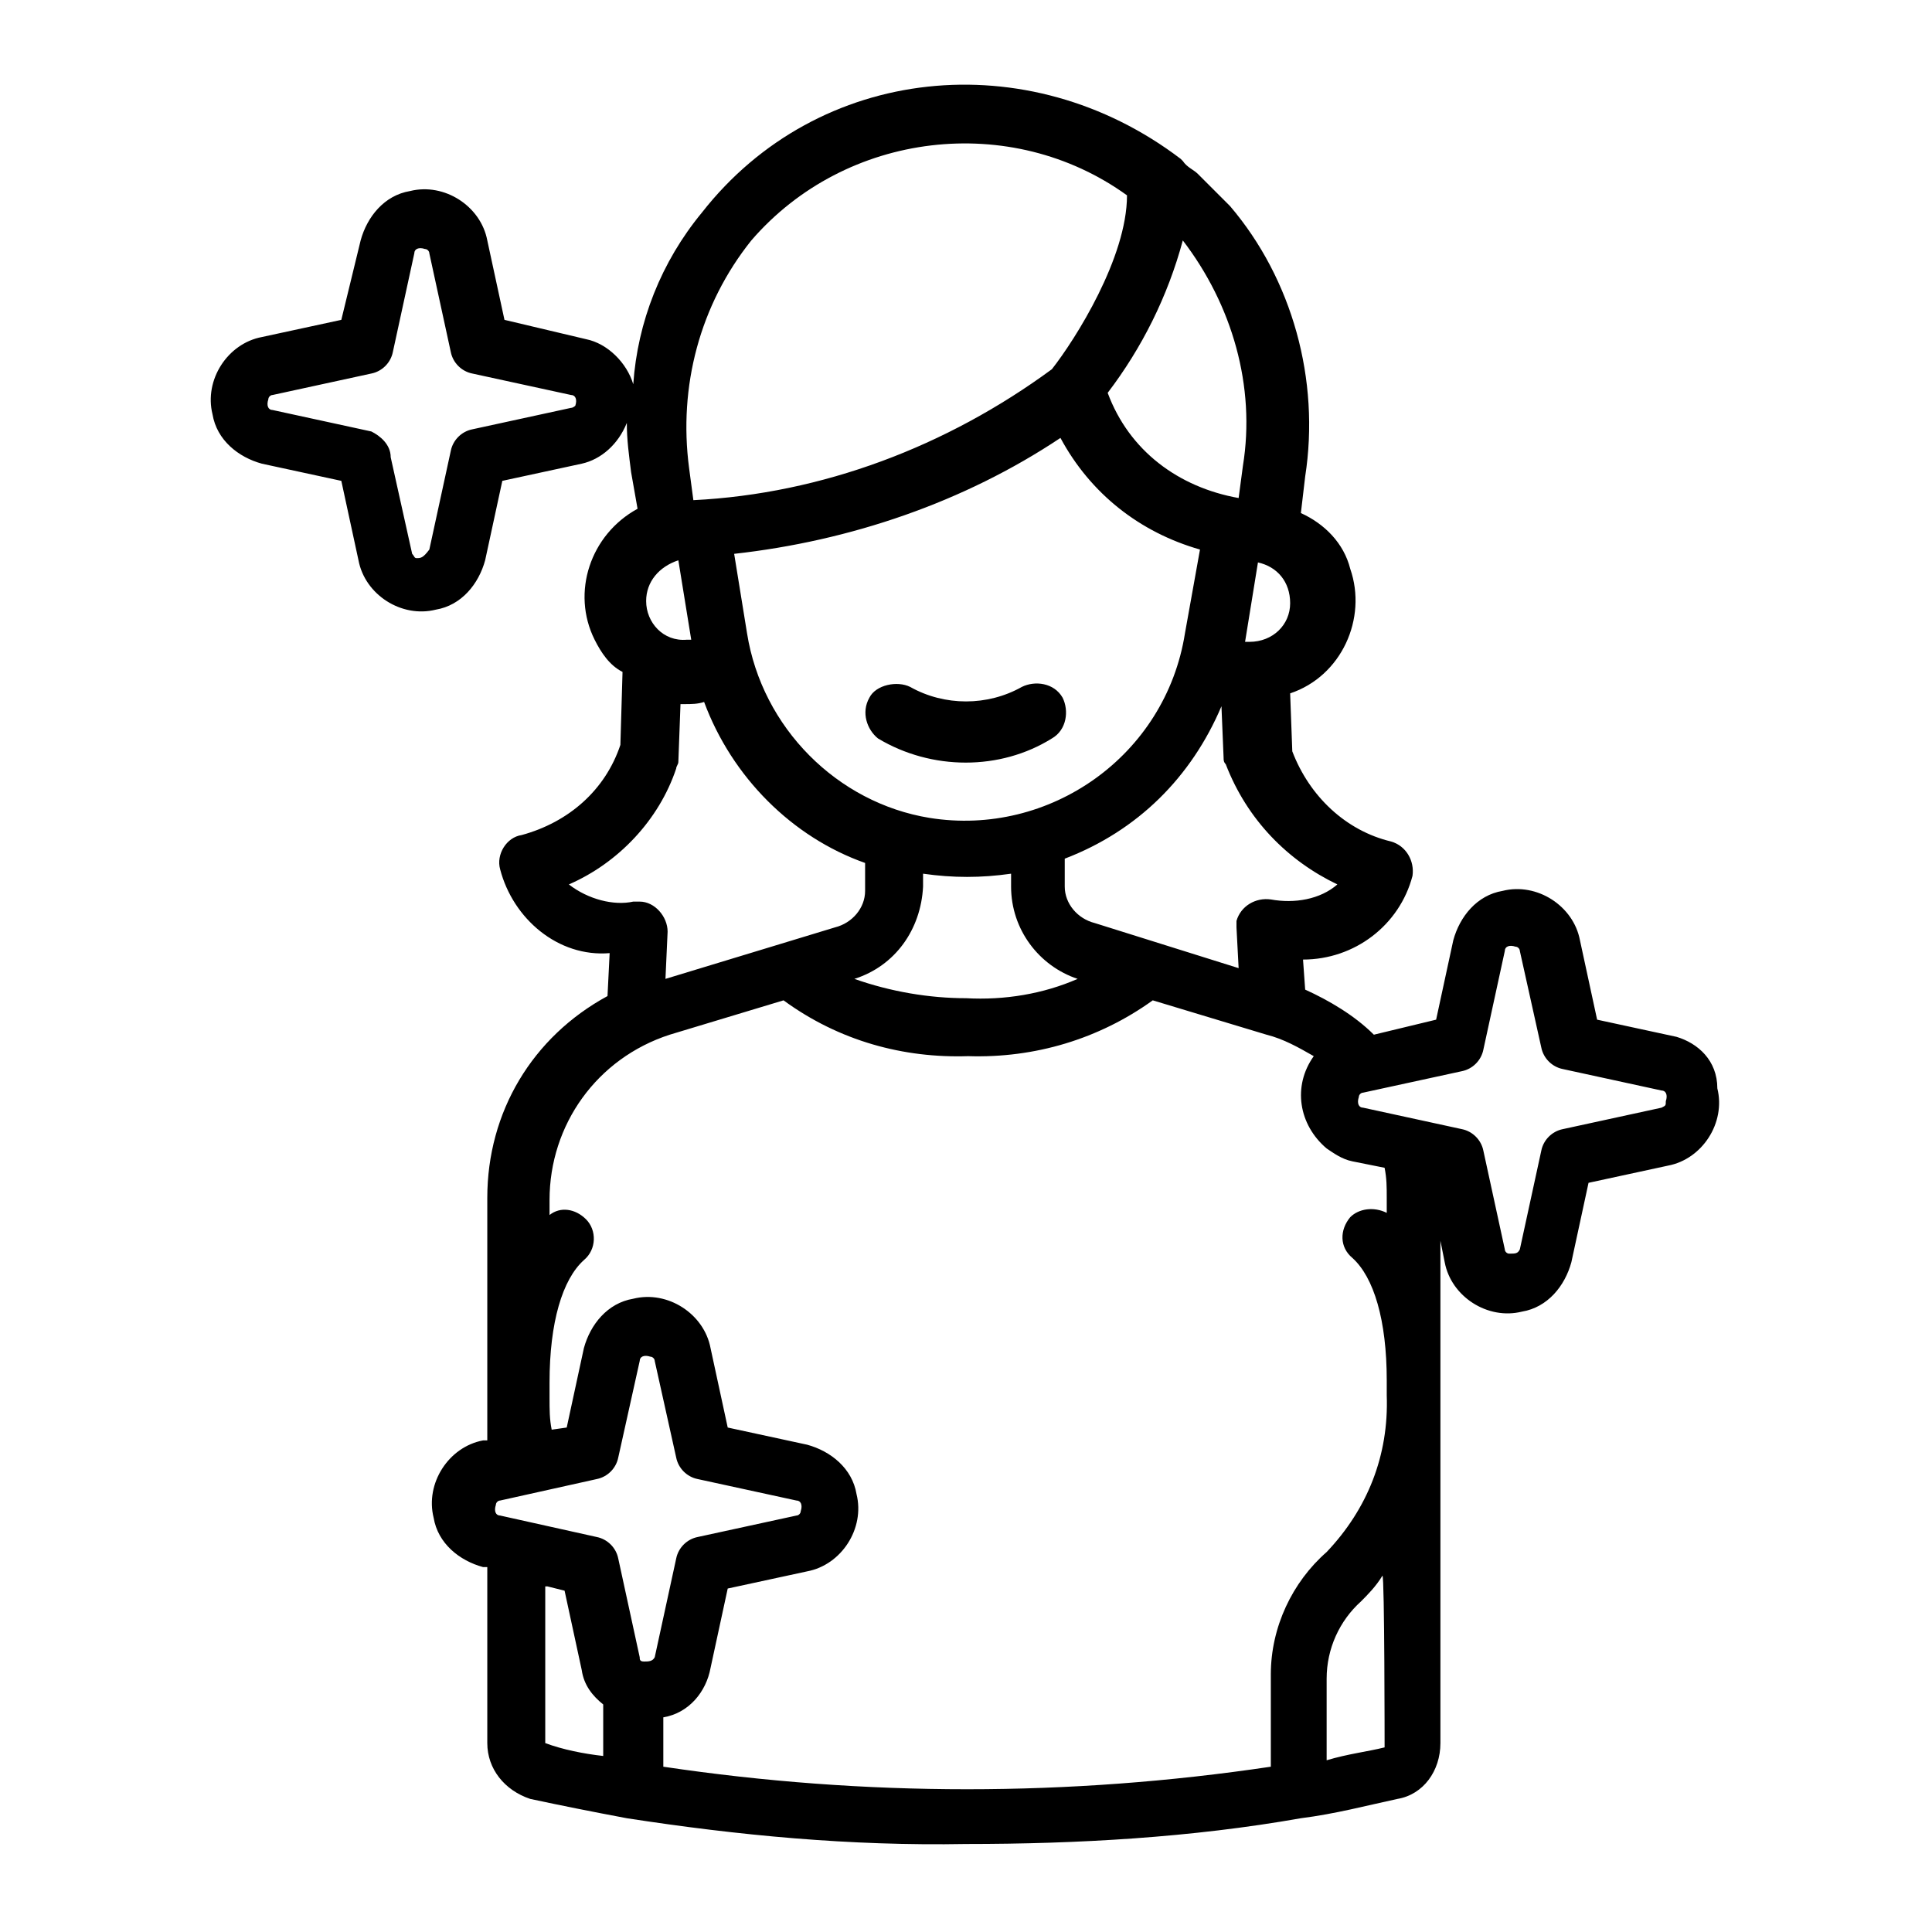
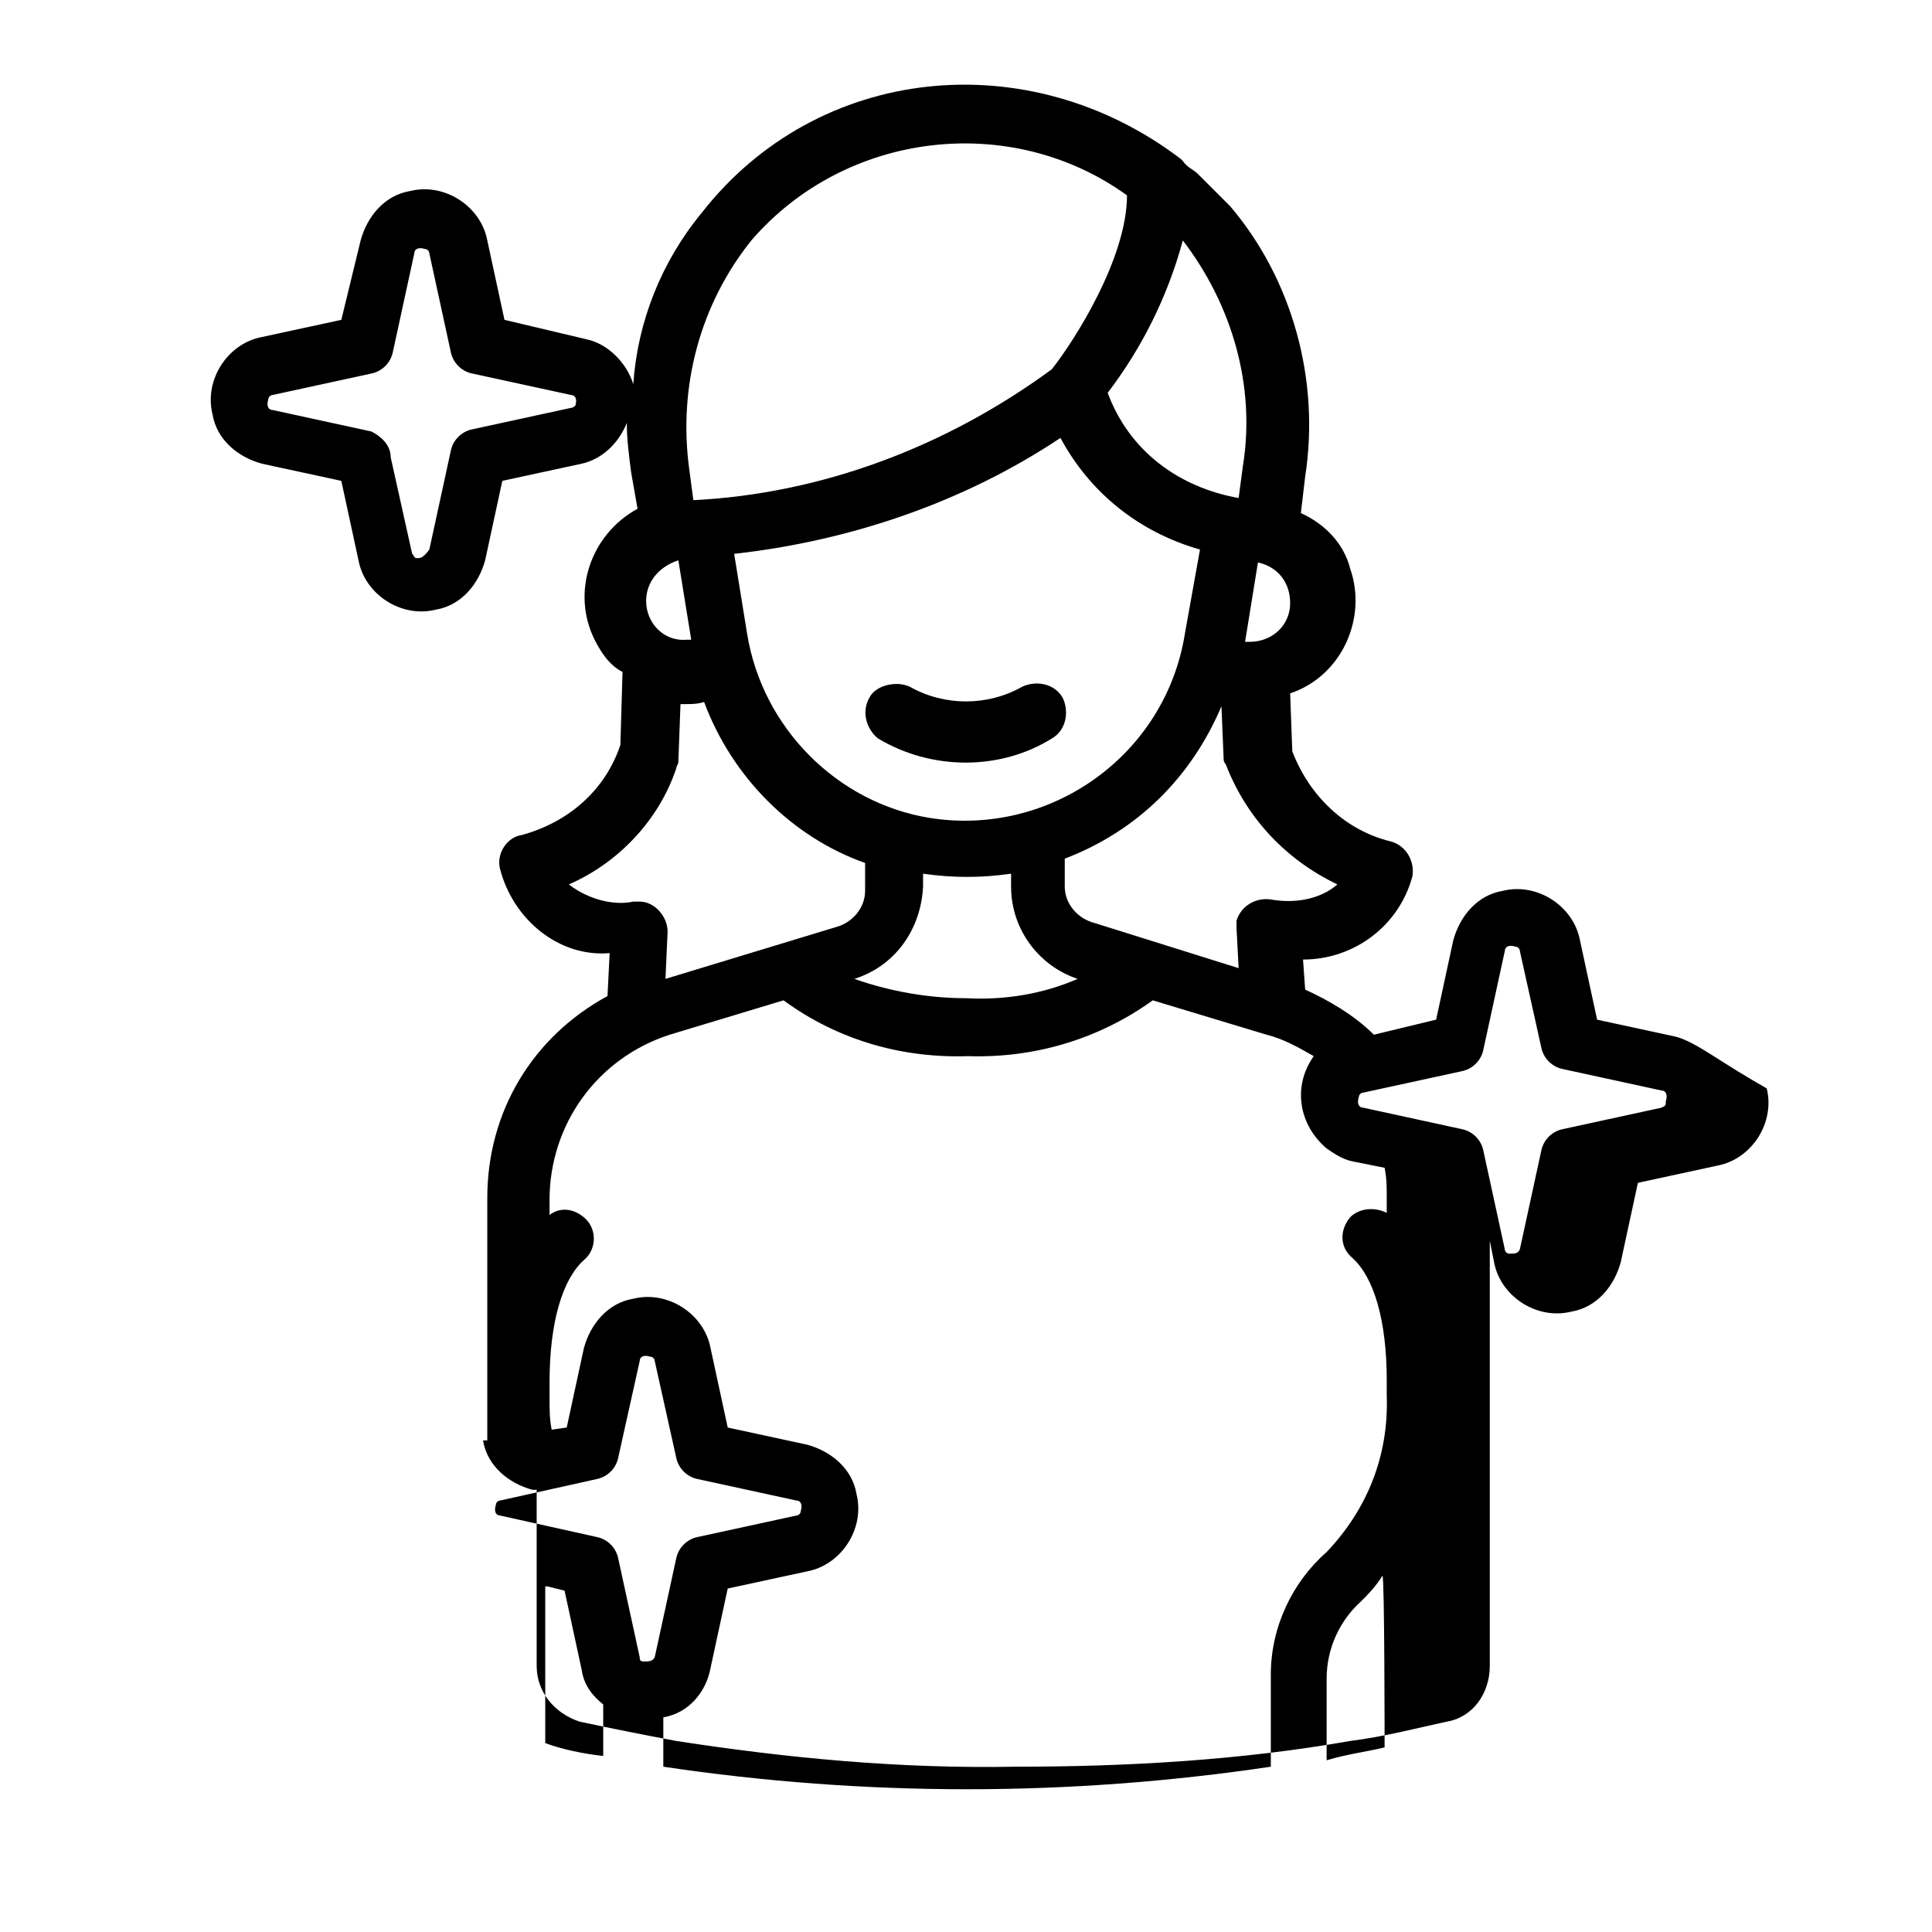
<svg xmlns="http://www.w3.org/2000/svg" id="Capa_1" x="0px" y="0px" viewBox="0 0 90 90" style="enable-background:new 0 0 90 90;" xml:space="preserve">
  <g>
-     <path d="M78.1,48.3l-3.7-0.8l-0.8-3.7c-0.3-1.6-2-2.7-3.6-2.3c-1.2,0.2-2,1.2-2.3,2.3l-0.8,3.7l-2.9,0.7c-0.9-0.9-2.1-1.6-3.2-2.1  l-0.1-1.4c2.4,0,4.5-1.6,5.1-3.9c0.1-0.7-0.3-1.4-1-1.6c-2.1-0.5-3.8-2.1-4.6-4.2l-0.1-2.7c2.4-0.8,3.6-3.5,2.8-5.8  c-0.3-1.2-1.2-2.1-2.3-2.6l0.2-1.7l0,0c0.7-4.5-0.6-9.2-3.5-12.6c-0.2-0.2-0.3-0.3-0.5-0.5c-0.3-0.3-0.7-0.7-1-1  c-0.2-0.2-0.5-0.3-0.7-0.6c0,0,0,0-0.1-0.1C47.9,2,38.1,3,32.7,9.9c-1.9,2.3-3,5.1-3.2,8c-0.3-1-1.2-1.9-2.2-2.1l-3.8-0.9l-0.8-3.7  c-0.3-1.6-2-2.7-3.6-2.3c-1.2,0.2-2,1.2-2.3,2.3l-0.9,3.7l-3.7,0.8c-1.6,0.3-2.7,2-2.3,3.6c0.2,1.2,1.2,2,2.3,2.3l3.7,0.8l0.8,3.7  c0.3,1.6,2,2.7,3.6,2.3c1.2-0.2,2-1.2,2.3-2.3l0.8-3.7l3.7-0.8c0.9-0.2,1.7-0.9,2.1-1.9c0,0.8,0.1,1.5,0.2,2.3l0.3,1.7  c-2.2,1.2-3.1,3.9-2,6.1c0.3,0.6,0.7,1.2,1.3,1.5l-0.1,3.4c-0.7,2.1-2.4,3.6-4.6,4.2c-0.7,0.1-1.2,0.9-1,1.6  c0.6,2.3,2.7,4.1,5.1,3.9l-0.1,2c-3.5,1.9-5.6,5.4-5.6,9.4v8.5l0,0l0,0v2.8h-0.2c-1.6,0.3-2.7,2-2.3,3.6c0.2,1.2,1.2,2,2.3,2.3h0.2  v8.2c0,1.2,0.8,2.2,2,2.6c1.4,0.3,2.9,0.6,4.5,0.9c5.2,0.8,10.4,1.3,15.8,1.2c5.2,0,10.5-0.3,15.6-1.2c1.6-0.2,3.1-0.6,4.5-0.9  c1.2-0.2,2-1.3,2-2.6V64.5l0,0l0,0v-6.7l0.2,1c0.3,1.6,2,2.7,3.6,2.3c1.2-0.2,2-1.2,2.3-2.3l0.8-3.7l3.7-0.8c1.6-0.3,2.7-2,2.3-3.6  C80,49.4,79.1,48.6,78.1,48.3L78.1,48.3z M26.6,19l-4.6,1c-0.5,0.1-0.9,0.5-1,1l-1,4.6C19.7,26,19.6,26,19.4,26  c-0.1,0-0.1-0.1-0.2-0.2l-1-4.5c0-0.6-0.5-1-0.9-1.2l-4.6-1c-0.2,0-0.3-0.2-0.2-0.5c0-0.1,0.1-0.2,0.2-0.2l4.6-1  c0.5-0.1,0.9-0.5,1-1l1-4.6c0-0.2,0.2-0.3,0.5-0.2c0.1,0,0.2,0.1,0.2,0.2l1,4.6c0.1,0.5,0.5,0.9,1,1l4.6,1c0.2,0,0.3,0.2,0.2,0.5  C26.8,18.9,26.7,19,26.6,19L26.6,19z M62.3,41.2c-0.8,0.7-2,0.9-3.1,0.7c-0.7-0.1-1.4,0.3-1.6,1c0,0.1,0,0.2,0,0.3l0.1,1.9L51,43  c-0.8-0.2-1.4-0.9-1.4-1.7V40c3.4-1.3,5.9-3.8,7.3-7.1l0.1,2.4c0,0.1,0,0.2,0.1,0.3C58.1,38.2,60,40.1,62.3,41.2z M30.1,28  c0-0.9,0.6-1.6,1.5-1.9l0.6,3.7c-0.1,0-0.1,0-0.2,0C30.9,29.9,30.1,29,30.1,28z M34.8,29.5l-0.6-3.7c5.4-0.6,10.7-2.4,15.2-5.4  c1.4,2.6,3.7,4.4,6.5,5.2l-0.7,3.9c-0.9,5.7-6.3,9.5-11.9,8.6C39,37.4,35.5,33.9,34.8,29.5L34.8,29.5z M43,41.3v-0.6  c1.4,0.2,2.7,0.2,4.1,0v0.6c0,2,1.3,3.7,3.1,4.3c-1.6,0.7-3.4,1-5.2,0.9c-1.7,0-3.5-0.3-5.2-0.9C41.7,45,42.9,43.3,43,41.3z   M58.2,29.9c-0.1,0-0.1,0-0.2,0l0.6-3.7c0.9,0.2,1.5,0.9,1.5,1.9S59.3,29.9,58.2,29.9z M57.9,21.7l-0.2,1.5  c-2.8-0.5-5.1-2.2-6.1-4.9c1.6-2.1,2.8-4.5,3.5-7.1C57.4,14.2,58.5,18,57.9,21.7L57.9,21.7z M35,11.2c4.4-5.1,12.1-6,17.5-2.1  c0,2.9-2.4,6.7-3.5,8.1c-4.9,3.6-10.7,5.8-16.7,6.1l-0.2-1.5C31.6,18,32.6,14.2,35,11.2L35,11.2z M26.5,41.2c2.3-1,4.2-3,5-5.4  c0-0.1,0.1-0.2,0.1-0.3l0.1-2.7c0.1,0,0.1,0,0.2,0c0.3,0,0.6,0,0.9-0.1c1.3,3.5,4.1,6.3,7.5,7.5v1.3c0,0.8-0.6,1.5-1.4,1.7  l-7.9,2.4l0.1-2.2c0-0.7-0.6-1.4-1.3-1.4c-0.1,0-0.2,0-0.3,0C28.6,42.2,27.4,41.9,26.5,41.2L26.5,41.2z M30.5,77.2  c-0.1,0.2-0.3,0.2-0.5,0.2s-0.2-0.1-0.2-0.2l-1-4.6c-0.1-0.5-0.5-0.9-1-1l-4.5-1c-0.2,0-0.3-0.2-0.2-0.5c0-0.1,0.1-0.2,0.2-0.2  l4.5-1c0.5-0.1,0.9-0.5,1-1l1-4.5c0-0.2,0.2-0.3,0.5-0.2c0.1,0,0.2,0.1,0.2,0.2l1,4.5c0.1,0.5,0.5,0.9,1,1l4.6,1  c0.2,0,0.3,0.2,0.2,0.5c0,0.1-0.1,0.2-0.2,0.2l-4.6,1c-0.5,0.1-0.9,0.5-1,1L30.5,77.2z M25.5,73.9l0.8,0.2l0.8,3.7  c0.1,0.7,0.5,1.2,1,1.6v2.4c-0.9-0.1-1.9-0.3-2.7-0.6V73.9z M30.9,82.3V80c1.2-0.2,2-1.2,2.2-2.3l0.8-3.7l3.7-0.8  c1.6-0.3,2.7-2,2.3-3.6c-0.2-1.2-1.2-2-2.3-2.3l-3.7-0.8l-0.8-3.7c-0.3-1.6-2-2.7-3.6-2.3c-1.2,0.2-2,1.2-2.3,2.3l-0.8,3.7  l-0.7,0.1c-0.1-0.5-0.1-0.9-0.1-1.5l0,0v-0.7c0-2.8,0.6-4.8,1.6-5.7c0.6-0.5,0.6-1.4,0.1-1.9l0,0c-0.5-0.5-1.2-0.6-1.7-0.2v-0.7  c0-3.5,2.2-6.6,5.6-7.7l5.3-1.6c2.6,1.9,5.6,2.7,8.6,2.6c3.1,0.1,6.1-0.8,8.6-2.6l5.3,1.6c0.8,0.2,1.5,0.6,2.2,1  c-1,1.4-0.7,3.2,0.6,4.3c0.3,0.2,0.7,0.5,1.2,0.6l1.5,0.3c0.1,0.5,0.1,0.9,0.1,1.4v0.7c-0.6-0.3-1.3-0.2-1.7,0.2  c-0.5,0.6-0.5,1.4,0.1,1.9l0,0c1,0.9,1.6,2.9,1.6,5.7v0.7c0.1,2.8-0.9,5.3-2.8,7.3c-1.6,1.4-2.6,3.5-2.6,5.7v4.3  C49.8,83.7,40.3,83.7,30.9,82.3L30.9,82.3z M64.5,81.4c-0.8,0.2-1.7,0.3-2.7,0.6v-3.8c0-1.4,0.6-2.7,1.6-3.6c0.3-0.3,0.7-0.7,1-1.2  C64.5,73.4,64.5,81.4,64.5,81.4z M77.4,51.6l-4.6,1c-0.5,0.1-0.9,0.5-1,1l-1,4.6c-0.1,0.2-0.2,0.2-0.5,0.2c-0.1,0-0.2-0.1-0.2-0.2  l-1-4.6c-0.1-0.5-0.5-0.9-1-1l-4.6-1c-0.2,0-0.3-0.2-0.2-0.5c0-0.1,0.1-0.2,0.2-0.2l4.6-1c0.5-0.1,0.9-0.5,1-1l1-4.6  c0-0.2,0.2-0.3,0.5-0.2c0.1,0,0.2,0.1,0.2,0.2l1,4.5c0.1,0.5,0.5,0.9,1,1l4.6,1c0.2,0,0.3,0.2,0.2,0.5  C77.6,51.5,77.6,51.5,77.4,51.6L77.4,51.6z M40.5,32.5c0.3-0.6,1.3-0.8,1.9-0.5c1.6,0.9,3.6,0.9,5.2,0c0.6-0.3,1.5-0.2,1.9,0.5  c0.3,0.6,0.2,1.5-0.5,1.9c-2.4,1.5-5.6,1.5-8.1,0C40.4,34,40.1,33.2,40.5,32.5z" />
+     <path d="M78.1,48.3l-3.7-0.8l-0.8-3.7c-0.3-1.6-2-2.7-3.6-2.3c-1.2,0.2-2,1.2-2.3,2.3l-0.8,3.7l-2.9,0.7c-0.9-0.9-2.1-1.6-3.2-2.1  l-0.1-1.4c2.4,0,4.5-1.6,5.1-3.9c0.1-0.7-0.3-1.4-1-1.6c-2.1-0.5-3.8-2.1-4.6-4.2l-0.1-2.7c2.4-0.8,3.6-3.5,2.8-5.8  c-0.3-1.2-1.2-2.1-2.3-2.6l0.2-1.7l0,0c0.7-4.5-0.6-9.2-3.5-12.6c-0.2-0.2-0.3-0.3-0.5-0.5c-0.3-0.3-0.7-0.7-1-1  c-0.2-0.2-0.5-0.3-0.7-0.6c0,0,0,0-0.1-0.1C47.9,2,38.1,3,32.7,9.9c-1.9,2.3-3,5.1-3.2,8c-0.3-1-1.2-1.9-2.2-2.1l-3.8-0.9l-0.8-3.7  c-0.3-1.6-2-2.7-3.6-2.3c-1.2,0.2-2,1.2-2.3,2.3l-0.9,3.7l-3.7,0.8c-1.6,0.3-2.7,2-2.3,3.6c0.2,1.2,1.2,2,2.3,2.3l3.7,0.8l0.8,3.7  c0.3,1.6,2,2.7,3.6,2.3c1.2-0.2,2-1.2,2.3-2.3l0.8-3.7l3.7-0.8c0.9-0.2,1.7-0.9,2.1-1.9c0,0.8,0.1,1.5,0.2,2.3l0.3,1.7  c-2.2,1.2-3.1,3.9-2,6.1c0.3,0.6,0.7,1.2,1.3,1.5l-0.1,3.4c-0.7,2.1-2.4,3.6-4.6,4.2c-0.7,0.1-1.2,0.9-1,1.6  c0.6,2.3,2.7,4.1,5.1,3.9l-0.1,2c-3.5,1.9-5.6,5.4-5.6,9.4v8.5l0,0l0,0v2.8h-0.2c0.2,1.2,1.2,2,2.3,2.3h0.2  v8.2c0,1.2,0.8,2.2,2,2.6c1.4,0.3,2.9,0.6,4.5,0.9c5.2,0.8,10.4,1.3,15.8,1.2c5.2,0,10.5-0.3,15.6-1.2c1.6-0.2,3.1-0.6,4.5-0.9  c1.2-0.2,2-1.3,2-2.6V64.5l0,0l0,0v-6.7l0.2,1c0.3,1.6,2,2.7,3.6,2.3c1.2-0.2,2-1.2,2.3-2.3l0.8-3.7l3.7-0.8c1.6-0.3,2.7-2,2.3-3.6  C80,49.4,79.1,48.6,78.1,48.3L78.1,48.3z M26.6,19l-4.6,1c-0.5,0.1-0.9,0.5-1,1l-1,4.6C19.7,26,19.6,26,19.4,26  c-0.1,0-0.1-0.1-0.2-0.2l-1-4.5c0-0.6-0.5-1-0.9-1.2l-4.6-1c-0.2,0-0.3-0.2-0.2-0.5c0-0.1,0.1-0.2,0.2-0.2l4.6-1  c0.5-0.1,0.9-0.5,1-1l1-4.6c0-0.2,0.2-0.3,0.5-0.2c0.1,0,0.2,0.1,0.2,0.2l1,4.6c0.1,0.5,0.5,0.9,1,1l4.6,1c0.2,0,0.3,0.2,0.2,0.5  C26.8,18.9,26.7,19,26.6,19L26.6,19z M62.3,41.2c-0.8,0.7-2,0.9-3.1,0.7c-0.7-0.1-1.4,0.3-1.6,1c0,0.1,0,0.2,0,0.3l0.1,1.9L51,43  c-0.8-0.2-1.4-0.9-1.4-1.7V40c3.4-1.3,5.9-3.8,7.3-7.1l0.1,2.4c0,0.1,0,0.2,0.1,0.3C58.1,38.2,60,40.1,62.3,41.2z M30.1,28  c0-0.9,0.6-1.6,1.5-1.9l0.6,3.7c-0.1,0-0.1,0-0.2,0C30.9,29.9,30.1,29,30.1,28z M34.8,29.5l-0.6-3.7c5.4-0.6,10.7-2.4,15.2-5.4  c1.4,2.6,3.7,4.4,6.5,5.2l-0.7,3.9c-0.9,5.7-6.3,9.5-11.9,8.6C39,37.4,35.5,33.9,34.8,29.5L34.8,29.5z M43,41.3v-0.6  c1.4,0.2,2.7,0.2,4.1,0v0.6c0,2,1.3,3.7,3.1,4.3c-1.6,0.7-3.4,1-5.2,0.9c-1.7,0-3.5-0.3-5.2-0.9C41.7,45,42.9,43.3,43,41.3z   M58.2,29.9c-0.1,0-0.1,0-0.2,0l0.6-3.7c0.9,0.2,1.5,0.9,1.5,1.9S59.3,29.9,58.2,29.9z M57.9,21.7l-0.2,1.5  c-2.8-0.5-5.1-2.2-6.1-4.9c1.6-2.1,2.8-4.5,3.5-7.1C57.4,14.2,58.5,18,57.9,21.7L57.9,21.7z M35,11.2c4.4-5.1,12.1-6,17.5-2.1  c0,2.9-2.4,6.7-3.5,8.1c-4.9,3.6-10.7,5.8-16.7,6.1l-0.2-1.5C31.6,18,32.6,14.2,35,11.2L35,11.2z M26.5,41.2c2.3-1,4.2-3,5-5.4  c0-0.1,0.1-0.2,0.1-0.3l0.1-2.7c0.1,0,0.1,0,0.2,0c0.3,0,0.6,0,0.9-0.1c1.3,3.5,4.1,6.3,7.5,7.5v1.3c0,0.8-0.6,1.5-1.4,1.7  l-7.9,2.4l0.1-2.2c0-0.7-0.6-1.4-1.3-1.4c-0.1,0-0.2,0-0.3,0C28.6,42.2,27.4,41.9,26.5,41.2L26.5,41.2z M30.5,77.2  c-0.1,0.2-0.3,0.2-0.5,0.2s-0.2-0.1-0.2-0.2l-1-4.6c-0.1-0.5-0.5-0.9-1-1l-4.5-1c-0.2,0-0.3-0.2-0.2-0.5c0-0.1,0.1-0.2,0.2-0.2  l4.5-1c0.5-0.1,0.9-0.5,1-1l1-4.5c0-0.2,0.2-0.3,0.5-0.2c0.1,0,0.2,0.1,0.2,0.2l1,4.5c0.1,0.5,0.5,0.9,1,1l4.6,1  c0.2,0,0.3,0.2,0.2,0.5c0,0.1-0.1,0.2-0.2,0.2l-4.6,1c-0.5,0.1-0.9,0.5-1,1L30.5,77.2z M25.5,73.9l0.8,0.2l0.8,3.7  c0.1,0.7,0.5,1.2,1,1.6v2.4c-0.9-0.1-1.9-0.3-2.7-0.6V73.9z M30.9,82.3V80c1.2-0.2,2-1.2,2.2-2.3l0.8-3.7l3.7-0.8  c1.6-0.3,2.7-2,2.3-3.6c-0.2-1.2-1.2-2-2.3-2.3l-3.7-0.8l-0.8-3.7c-0.3-1.6-2-2.7-3.6-2.3c-1.2,0.2-2,1.2-2.3,2.3l-0.8,3.7  l-0.7,0.1c-0.1-0.5-0.1-0.9-0.1-1.5l0,0v-0.7c0-2.8,0.6-4.8,1.6-5.7c0.6-0.5,0.6-1.4,0.1-1.9l0,0c-0.5-0.5-1.2-0.6-1.7-0.2v-0.7  c0-3.5,2.2-6.6,5.6-7.7l5.3-1.6c2.6,1.9,5.6,2.7,8.6,2.6c3.1,0.1,6.1-0.8,8.6-2.6l5.3,1.6c0.8,0.2,1.5,0.6,2.2,1  c-1,1.4-0.7,3.2,0.6,4.3c0.3,0.2,0.7,0.5,1.2,0.6l1.5,0.3c0.1,0.5,0.1,0.9,0.1,1.4v0.7c-0.6-0.3-1.3-0.2-1.7,0.2  c-0.5,0.6-0.5,1.4,0.1,1.9l0,0c1,0.9,1.6,2.9,1.6,5.7v0.7c0.1,2.8-0.9,5.3-2.8,7.3c-1.6,1.4-2.6,3.5-2.6,5.7v4.3  C49.8,83.7,40.3,83.7,30.9,82.3L30.9,82.3z M64.5,81.4c-0.8,0.2-1.7,0.3-2.7,0.6v-3.8c0-1.4,0.6-2.7,1.6-3.6c0.3-0.3,0.7-0.7,1-1.2  C64.5,73.4,64.5,81.4,64.5,81.4z M77.4,51.6l-4.6,1c-0.5,0.1-0.9,0.5-1,1l-1,4.6c-0.1,0.2-0.2,0.2-0.5,0.2c-0.1,0-0.2-0.1-0.2-0.2  l-1-4.6c-0.1-0.5-0.5-0.9-1-1l-4.6-1c-0.2,0-0.3-0.2-0.2-0.5c0-0.1,0.1-0.2,0.2-0.2l4.6-1c0.5-0.1,0.9-0.5,1-1l1-4.6  c0-0.2,0.2-0.3,0.5-0.2c0.1,0,0.2,0.1,0.2,0.2l1,4.5c0.1,0.5,0.5,0.9,1,1l4.6,1c0.2,0,0.3,0.2,0.2,0.5  C77.6,51.5,77.6,51.5,77.4,51.6L77.4,51.6z M40.5,32.5c0.3-0.6,1.3-0.8,1.9-0.5c1.6,0.9,3.6,0.9,5.2,0c0.6-0.3,1.5-0.2,1.9,0.5  c0.3,0.6,0.2,1.5-0.5,1.9c-2.4,1.5-5.6,1.5-8.1,0C40.4,34,40.1,33.2,40.5,32.5z" />
  </g>
</svg>